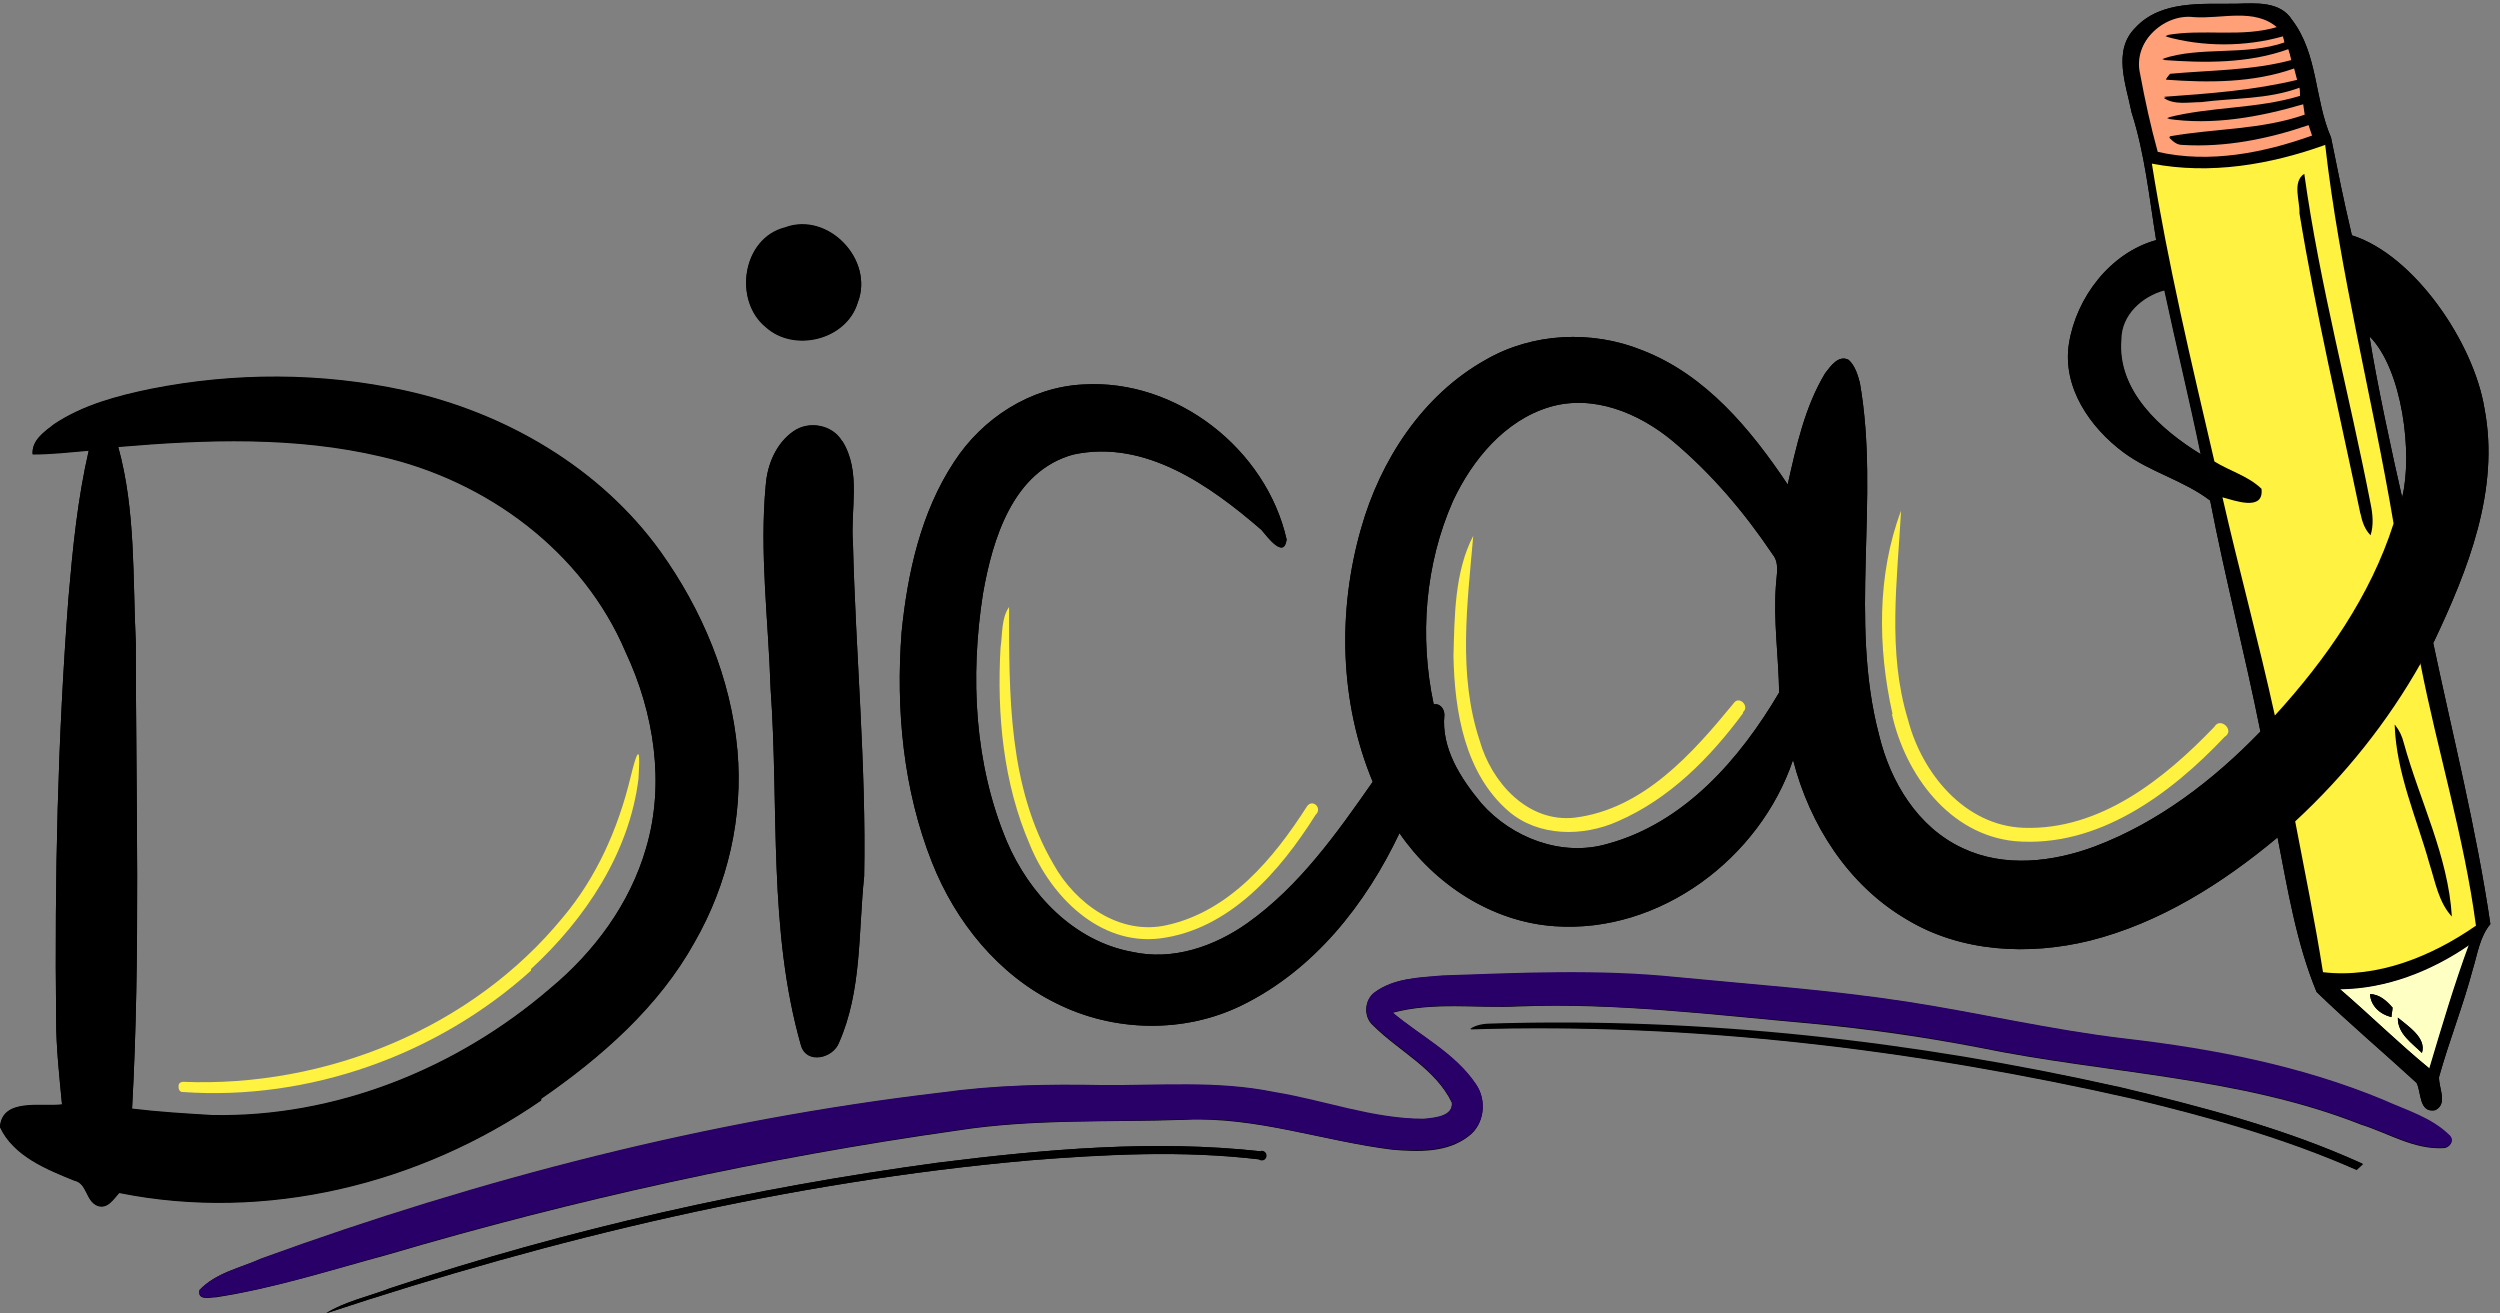
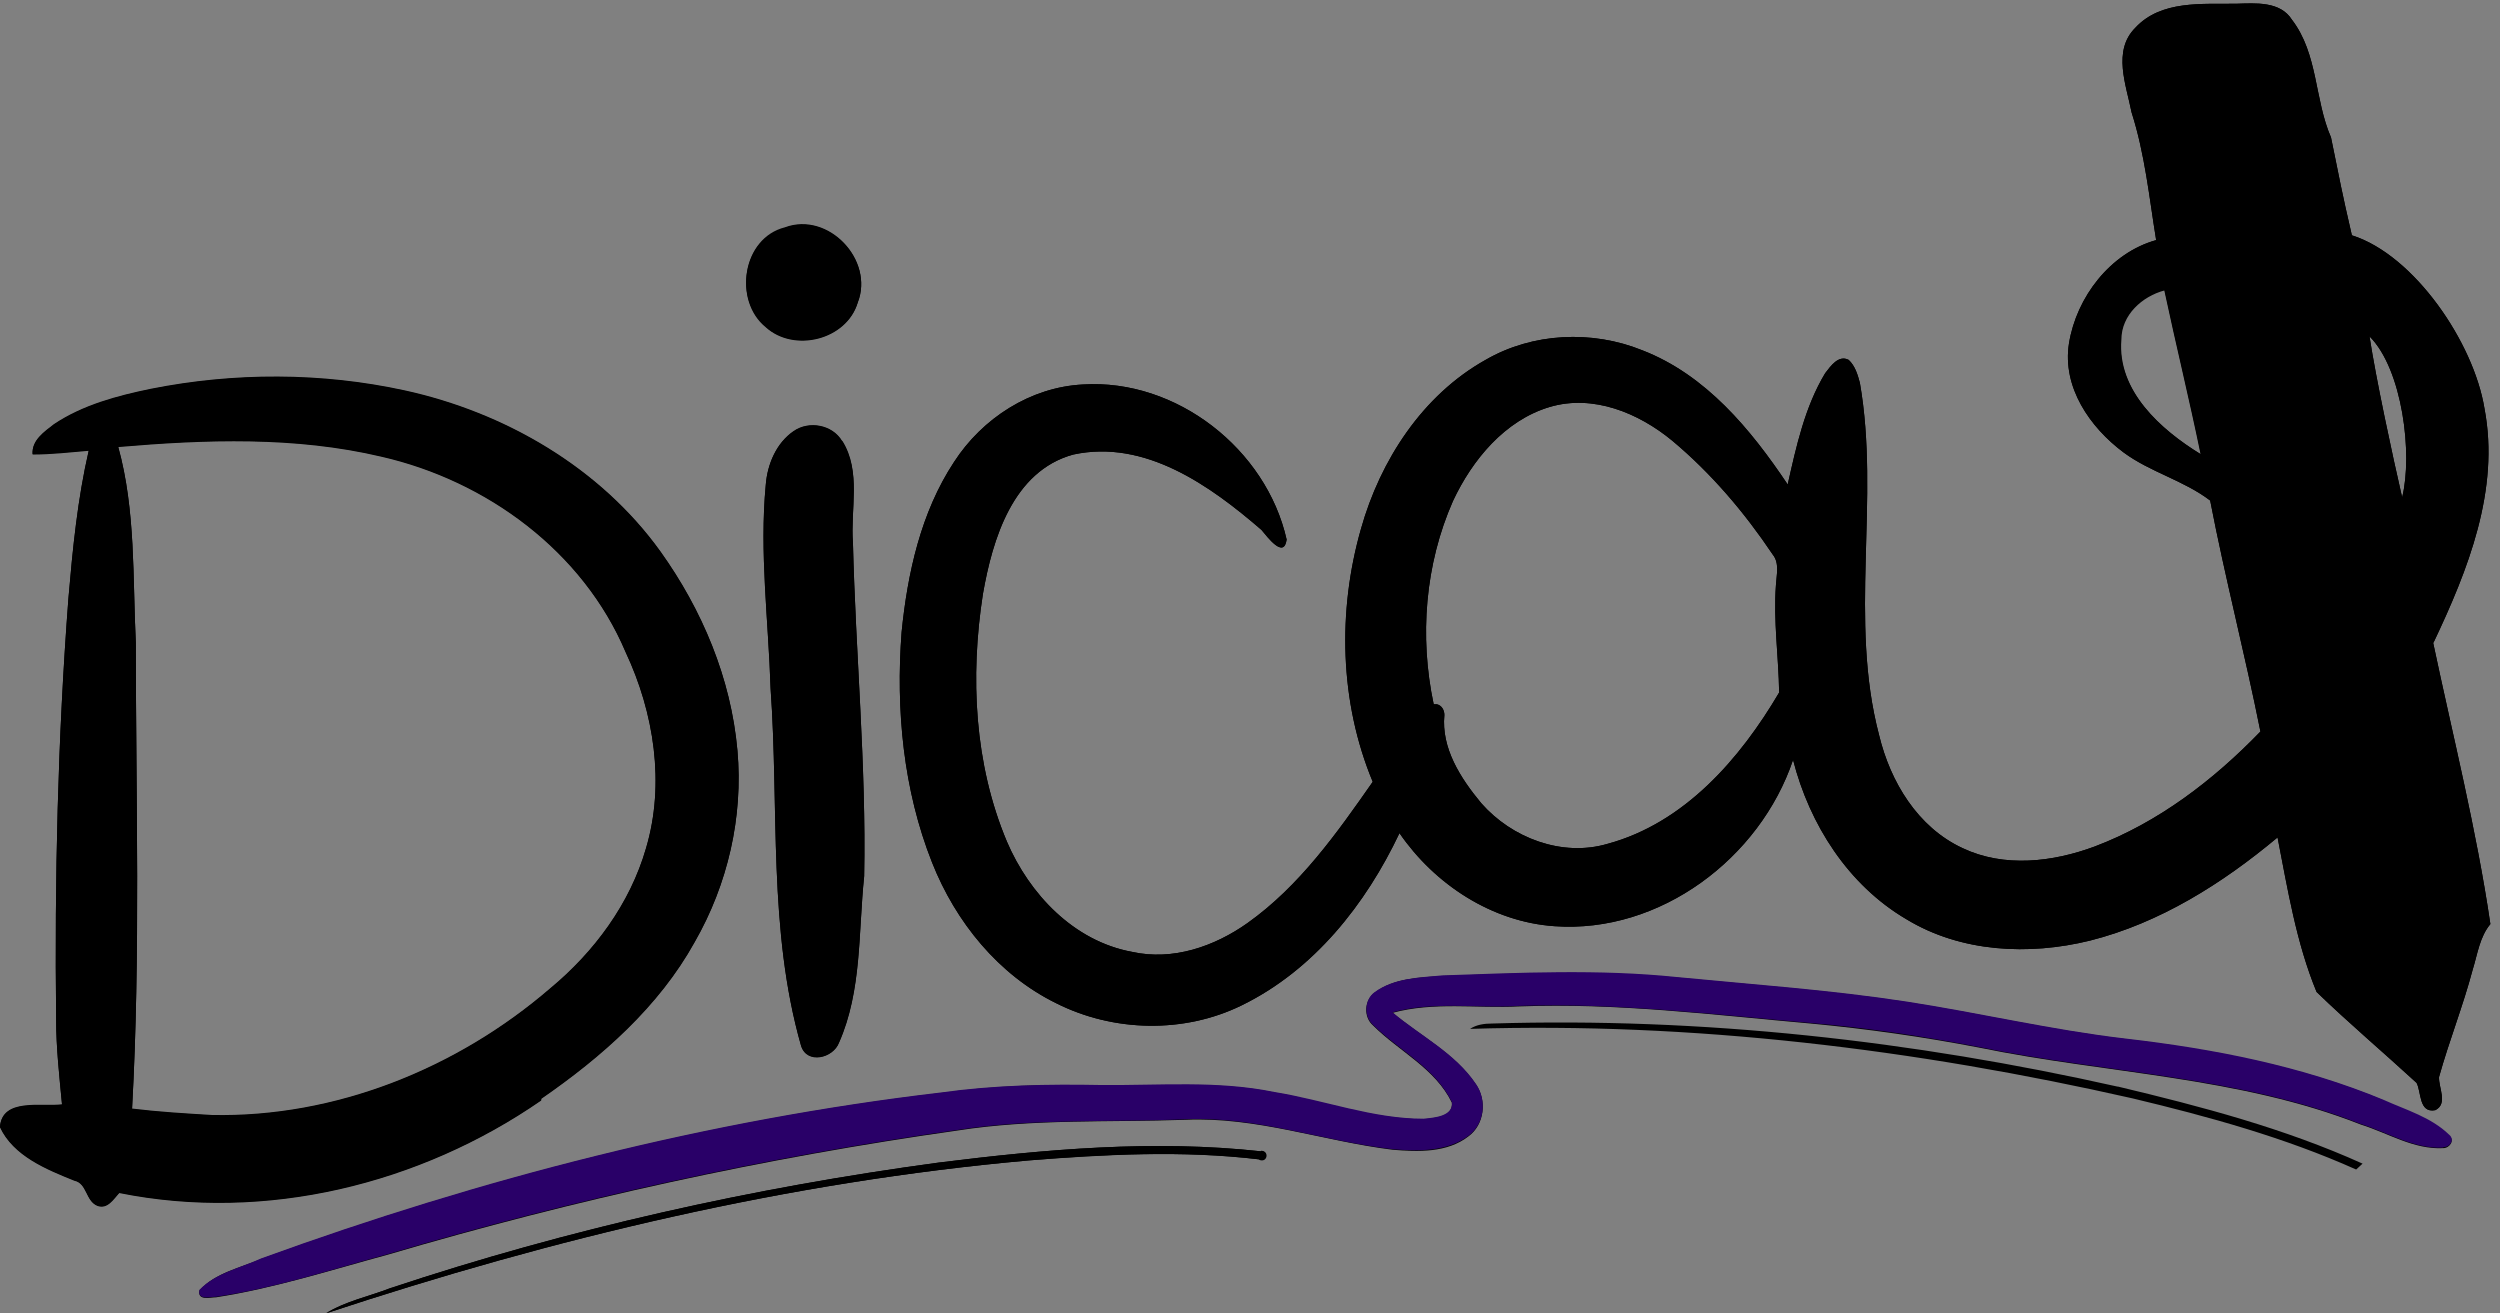
<svg xmlns="http://www.w3.org/2000/svg" height="245.6" preserveAspectRatio="xMidYMid meet" version="1.0" viewBox="17.1 6.2 467.5 245.6" width="467.5" zoomAndPan="magnify">
  <rect x="17.1" y="6.2" width="467.5" height="245.6" fill="#808080" stroke="none" />
  <g data-name="Layer 2">
    <g id="change1_1">
      <path d="M252.9,221.5c-20.1-2.2-40.3-.4-60.3,2.1-34.8,4.7-69.2,12.4-102.6,23.5-4,1.6-8.3,2.4-12,4.7,42.6-14.1,86.6-24.6,131.4-28.6,14.3-1.1,28.8-1.9,43.1-.2,1.5,.7,1.9-1.7,.4-1.6Z" />
      <path d="M118.3,211.6c11.3-7.8,22-17.2,28.7-29.3,6.2-10.8,9.1-23.4,8-35.8-1.2-13.5-6.6-26.3-14.4-37.2-11.3-15.7-29.1-26-47.8-30.1-15.6-3.4-31.9-3.4-47.5-.3-6.3,1.3-12.7,3-18.1,6.6-1.8,1.4-4.2,3-4,5.6,3.5,0,7-.4,10.5-.7-2.1,9.1-3,18.3-3.8,27.6-2,26.2-2.6,52.5-2.3,78.8,0,5.3,.6,10.6,1.1,15.9-3.7,.5-11.2-1.3-11.6,4.2,2.5,5.4,8.7,7.9,13.9,10,2.4,.5,2.1,3.8,4.3,4.7,1.9,.7,3-1.2,4.1-2.4,27.3,5.5,56.2-1.6,78.9-17.3Zm-76.5,1.8c1.6-29,.7-58,.7-87-.6-12.2,0-24.8-3.3-36.7,16.4-1.4,33.1-2,49.2,1.8,19.7,4.5,37.7,17.7,45.7,36.6,5.3,11.3,7.4,24.6,3.8,36.7-3,10.4-9.7,19.4-17.9,26.2-17.4,15-40.2,24.2-63.3,23.7-5-.3-10-.6-14.9-1.2Z" />
-       <path d="M296.2,197.7c-1.4,0-2.9,.2-4.1,1,41.6-1.3,83.3,3.8,123.9,13,14.2,3.4,28.4,7.4,41.8,13.3,.3-.3,.9-.8,1.2-1.1-14.5-6.7-30.2-10.7-45.7-14.4-38.3-8.5-77.7-12.9-117-11.8Z" />
      <path d="M472.2,126.3c6.4-13.5,12.4-28.5,9.5-43.7-2-12.3-13.1-28.7-24.8-32.4-1.9-8.2-2.2-10-3.9-18.3-3.1-7.1-2.4-15.6-7.3-22-2.2-3.5-6.8-3.1-10.4-3-6.4,.1-14.1-.7-18.9,4.5-4.3,4.3-1.7,10.7-.7,15.8,2.5,7.8,3.3,15.9,4.6,23.9-8.6,2.4-14.9,10.7-16.3,19.3-1.3,8.2,3.9,15.7,10.2,20.4,5,3.7,11.2,5.2,16.2,9,2.8,14.5,6.5,28.7,9.4,43.2-8.8,9.1-19.1,17-31,21.5-7.8,2.9-16.9,4-24.7,.3-8.4-3.9-13.5-12.4-15.6-21.1-5.7-21.6,.2-44.1-3.6-65.9-.4-1.5-.9-3.2-2.1-4.3-1.9-1-3.4,1.2-4.4,2.5-3.8,6.3-5.4,13.7-7,20.8-6.9-10.3-15.3-20.5-27.2-25.1-9.4-3.8-20.5-3.3-29.3,1.8-11.8,6.6-19.7,18.8-23.3,31.6-4.4,15.4-4,32.4,2.2,47.3-6.7,9.6-13.7,19.5-23.4,26.4-6.2,4.4-14,7.1-21.6,5.4-10.9-2-19.2-10.8-23.4-20.6-6.1-14.5-6.9-30.8-4.5-46.3,1.8-10.3,5.6-23,16.9-26.1,13.4-2.9,25.6,5.8,35.2,14.1,1.1,1.3,4.2,5.5,4.7,1.8-3.8-16.9-20.6-30.1-38.1-29-9.8,.5-18.8,6.3-24.1,14.5-6.2,9.4-8.7,20.8-9.8,31.8-1.1,14.5,.3,29.5,5.7,43.1,4.4,11.1,12.4,21,23.2,26.3,10.7,5.4,23.9,5.7,34.7,.4,13.5-6.6,23.2-18.9,29.5-32.2,6.6,9.6,17.3,16.6,29,17.4,19.7,1.4,38.4-12.7,44.6-31.1,3.1,12.1,10.3,23.4,21.2,29.8,10.2,6.2,22.9,6.8,34.3,4,13.1-3.3,24.8-10.7,35.1-19.3,1.9,9.7,3.5,19.7,7.3,28.9,6.1,5.9,12.5,11.3,18.7,17,.9,1.7,.4,5.7,3.5,5.1,2.4-1.2,.6-4.2,.7-6.2,1.9-6.8,4.5-13.3,6.3-20.1,.9-2.9,1.3-6.1,3.3-8.5-2.6-17.7-7-35.1-10.7-52.6Zm-154.5,37.7c-8.5,2.5-17.9-1.1-23.6-7.6-3.9-4.7-7.5-10.3-6.9-16.5,0-.9-.5-1.8-1.4-2h-.6c-2.7-12.7-1.6-26.2,3.6-38,3.6-7.7,9.7-15.1,18.1-17.6,8.1-2.4,16.6,1.1,22.9,6.3,7.3,6.1,13.5,13.4,18.8,21.3,1.3,1.6,.7,3.8,.6,5.7-.5,6.7,.5,13.4,.6,20.1-7.3,12.4-17.7,24.4-32.1,28.3Zm148.6-64.8c-1.8-7.8-4.9-22.2-6.1-30.1,6.2,6.2,8.1,22.1,6.1,30.1Zm-52.5-29.5c0-4.6,3.9-8.1,8.1-9.2,2.2,10.3,4.7,20.5,6.8,30.7-7.5-4.6-15.7-11.9-14.9-21.5Z" />
      <path d="M174.6,88.7c-1.8-3.1-6.2-3.9-9.1-1.9-3.2,2.2-4.9,6.2-5.2,10-1.2,12.7,.5,25.4,.9,38.1,1.6,22.3-.5,45.1,5.7,66.8,1.1,3.5,6,2.4,7.1-.6,4.3-9.8,3.6-20.7,4.7-31.1,.4-20.8-1.6-41.6-2.1-62.4-.5-6.3,1.6-13.3-2-19Z" />
      <path d="M160.3,67.3c5.3,4.8,15.1,2.4,17.2-4.6,3.1-7.9-5.5-17-13.6-14-8,2-9.7,13.6-3.6,18.5Z" />
      <path d="M462.9,212c-15.4-6.4-31.9-9.5-48.4-11.5-13.7-1.6-27.2-4.8-40.8-6.9-14.3-2.2-28.7-3.2-43.1-4.6-14.6-1.4-29.2-.8-43.8-.3-4.3,.3-9,.4-12.6,3.1-2,1.4-2.2,4.6-.3,6.2,4.8,4.8,11.6,8,14.7,14.4,.3,2.7-3.4,2.9-5.3,3.1-9.5,0-18.6-3.4-27.9-5-10.6-2.2-21.5-1.1-32.3-1.3-10.1-.3-20.1,0-30.1,1.4-43.4,5.1-85.9,16.1-127,31-4,1.7-8.6,2.6-11.6,5.9-.4,2,2,1.3,3.1,1.3,10.9-1.7,21.5-5.1,32.2-8,34.9-10.3,70.5-18.1,106.5-23.2,14.1-2.2,28.4-1.5,42.6-2,13.2-.6,25.8,4,38.7,5.6,4.8,.4,10.2,.6,14.2-2.5,3-2.2,3.5-6.7,1.4-9.7-3.9-5.8-10.3-9-15.6-13.4,7.7-2.1,15.8-.8,23.7-1.2,18.2-.7,36.4,1.6,54.5,3.2,10.6,1,21.1,2.5,31.5,4.5,23.8,4.9,48.6,5.4,71.4,14.4,5.1,1.6,9.9,4.7,15.4,4.4,1.2,0,2.2-1.5,1.1-2.3-3.4-3.3-8-4.6-12.2-6.5Z" />
    </g>
  </g>
  <g data-name="Layer 1">
    <g id="change2_1">
-       <path d="M449.5,31.7c-.2-.7-.5-1.4-.7-2.1-7.6,2.6-15.6,4.2-23.6,3.7-1.1,0-1.8-.7-2.5-1.4,8.5-1.5,17.2-1.2,25.4-4.1-.1-.7-.2-1.4-.3-2.1-8.2,2.4-17,4-25.5,2.7,8-2.1,16.8-1.6,24.9-4.1,0-.4,0-1.3-.1-1.7-5.9,2.2-12.3,1.9-18.4,2.7-2.3,0-5,.6-7-.8,8.4-.6,16.8-1.2,25-3.2-.2-.8-.4-1.5-.6-2.3-7.6,2.7-16,2.7-24,2.1,.2-.2,.5-.7,.7-.9,7.6-.7,15.4-.6,22.8-2.6-.1-.6-.4-1.7-.6-2.2-7.5,2.7-15.7,2.6-23.6,2,7.1-2.4,15.6-.5,22.9-3.1,0-.3-.2-.9-.3-1.3-7,2-15.1,2-22,0,6.9-1.3,14.2,.6,21-1.6-4.3-3.8-10.5-1.6-15.7-2-5.8-.7-11.6,5.1-10.3,10.9,1,4.9,2,9.8,3.3,14.6,9.7,2.2,19.8,.2,29-3.1Z" fill="#ffa078" />
+       <path d="M449.5,31.7Z" fill="#ffa078" />
    </g>
    <g id="change3_1">
-       <path d="M471.5,206c2.3-7.8,4.6-15.5,7.4-23.1-7.1,4.9-15.5,8.2-24.2,8.3,5.7,4.9,11,10.1,16.8,14.9Zm-1.5-2.9c-1.8-1.8-4.6-3.6-4.5-6.6,1.9,1.6,5.4,3.8,4.5,6.6Zm-5.5-8.4c0,.4-.2,1.3-.2,1.7-2.1-.5-3.9-2.1-4-4.3,1.8,0,3.2,1.3,4.3,2.6Z" fill="#feffc2" />
-     </g>
+       </g>
    <g id="change1_2">
      <path d="M472.2,126.3c6.4-13.5,12.4-28.5,9.5-43.7-2-12.3-13.1-28.7-24.8-32.4-1.9-8.2-2.2-10-3.9-18.3-3.1-7.1-2.4-15.6-7.3-22-2.2-3.5-6.8-3.1-10.4-3-6.4,.1-14.1-.7-18.9,4.5-4.3,4.3-1.7,10.7-.7,15.8,2.5,7.8,3.3,15.9,4.6,23.9-8.6,2.4-14.9,10.7-16.3,19.3-1.3,8.2,3.9,15.7,10.2,20.4,5,3.7,11.2,5.2,16.2,9,2.8,14.5,6.5,28.7,9.4,43.2-8.8,9.1-19.1,17-31,21.5-7.8,2.9-16.9,4-24.7,.3-8.4-3.9-13.5-12.4-15.6-21.1-5.7-21.6,.2-44.1-3.6-65.9-.4-1.5-.9-3.2-2.1-4.3-1.9-1-3.4,1.2-4.4,2.5-3.8,6.3-5.4,13.7-7,20.8-6.9-10.3-15.3-20.5-27.2-25.1-9.4-3.8-20.5-3.3-29.3,1.8-11.8,6.6-19.7,18.8-23.3,31.6-4.4,15.4-4,32.4,2.2,47.3-6.7,9.6-13.7,19.5-23.4,26.4-6.2,4.4-14,7.1-21.6,5.4-10.9-2-19.2-10.8-23.4-20.6-6.1-14.5-6.9-30.8-4.5-46.3,1.8-10.3,5.6-23,16.9-26.1,13.4-2.9,25.6,5.8,35.2,14.1,1.1,1.3,4.2,5.5,4.7,1.8-3.8-16.9-20.6-30.1-38.1-29-9.8,.5-18.8,6.3-24.1,14.5-6.2,9.4-8.7,20.8-9.8,31.8-1.1,14.5,.3,29.5,5.7,43.1,4.4,11.1,12.4,21,23.2,26.3,10.7,5.4,23.9,5.7,34.7,.4,13.5-6.6,23.2-18.9,29.5-32.2,6.6,9.6,17.3,16.6,29,17.4,19.7,1.4,38.4-12.7,44.6-31.1,3.1,12.1,10.3,23.4,21.2,29.8,10.2,6.2,22.9,6.8,34.3,4,13.1-3.3,24.8-10.7,35.1-19.3,1.9,9.7,3.5,19.7,7.3,28.9,6.1,5.9,12.5,11.3,18.7,17,.9,1.7,.4,5.7,3.5,5.1,2.4-1.2,.6-4.2,.7-6.2,1.9-6.8,4.5-13.3,6.3-20.1,.9-2.9,1.3-6.1,3.3-8.5-2.6-17.7-7-35.1-10.7-52.6Zm-154.5,37.7c-8.5,2.5-17.9-1.1-23.6-7.6-3.9-4.7-7.5-10.3-6.9-16.5,0-.9-.5-1.8-1.4-2h-.6c-2.7-12.7-1.6-26.2,3.6-38,3.6-7.7,9.7-15.1,18.1-17.6,8.1-2.4,16.6,1.1,22.9,6.3,7.3,6.1,13.5,13.4,18.8,21.3,1.3,1.6,.7,3.8,.6,5.7-.5,6.7,.5,13.4,.6,20.1-7.3,12.4-17.7,24.4-32.1,28.3Zm148.6-64.8c-1.8-7.8-4.9-22.2-6.1-30.1,6.2,6.2,8.1,22.1,6.1,30.1ZM427.4,9.2c5.2,.4,11.4-1.8,15.7,2-6.8,2.1-14.1,.3-21,1.6,6.9,2,15,1.9,22,0,0,.3,.2,.9,.3,1.3-7.4,2.6-15.9,.7-22.9,3.1,7.9,.6,16,.8,23.6-2,.1,.6,.4,1.7,.6,2.2-7.4,2-15.2,1.9-22.8,2.6-.2,.2-.5,.7-.7,.9,8,.5,16.4,.6,24-2.1,.2,.8,.4,1.5,.6,2.3-8.2,2-16.6,2.6-25,3.2,2.1,1.4,4.7,.8,7,.8,6.2-.8,12.5-.5,18.4-2.7,0,.4,0,1.3,.1,1.7-8.1,2.5-16.9,2-24.9,4.1,8.5,1.3,17.3-.3,25.5-2.7,.1,.7,.2,1.4,.3,2.1-8.2,2.9-17,2.6-25.4,4.1,.7,.7,1.4,1.5,2.5,1.4,8,.5,16.1-1.1,23.6-3.7,.2,.7,.5,1.4,.7,2.1-9.2,3.3-19.3,5.3-29,3.1-1.3-4.7-2.4-9.7-3.3-14.6-1.4-5.9,4.4-11.6,10.3-10.9Zm-13.7,60.4c0-4.6,3.9-8.1,8.1-9.2,2.2,10.3,4.7,20.5,6.8,30.7-7.5-4.6-15.7-11.9-14.9-21.5Zm28.7,70.4c-3-13.7-6.7-27.2-9.8-40.8,2.3,.6,7.8,2.7,7.3-1.6-2.4-2.4-5.9-3.3-8.8-5.1-4.3-18.5-8.7-37-11.7-55.7,10.8,2.1,22.1,.2,32.4-3.5,2.7,23.9,8.8,47.2,12.8,70.9-4.3,13.5-12.7,25.5-22.2,35.9Zm29,66c-5.8-4.7-11.1-10-16.8-14.9,8.7,0,17.1-3.4,24.2-8.3-2.8,7.6-5.1,15.4-7.4,23.1Zm-20-18c-1.5-9.4-3.4-18.8-5.2-28.2,9.3-8.6,17.2-18.6,23.5-29.6,3.2,16.4,8.2,32.5,10.4,49.1-8.3,5.8-18.4,9.9-28.6,8.7Zm8.9-81.6c-1.1-1.1-1.6-2.6-1.9-4.1-3.9-18.7-8.3-37.3-11.4-56.2,.1-2.3-1.4-5.9,.9-7.4,2.9,20.8,8.4,41.1,12.4,61.7,.4,1.9,.6,4,0,5.9ZM163.9,48.8c8.1-3,16.7,6.1,13.6,14-2.1,7-11.9,9.4-17.2,4.6-6.1-4.9-4.4-16.6,3.6-18.5Zm-45.6,162.9c11.3-7.8,22-17.2,28.7-29.3,6.2-10.8,9.1-23.4,8-35.8-1.2-13.5-6.6-26.3-14.4-37.2-11.3-15.7-29.1-26-47.8-30.1-15.6-3.4-31.9-3.4-47.5-.3-6.3,1.3-12.7,3-18.1,6.6-1.8,1.4-4.2,3-4,5.6,3.5,0,7-.4,10.5-.7-2.1,9.1-3,18.3-3.8,27.6-2,26.2-2.6,52.5-2.3,78.8,0,5.3,.6,10.6,1.1,15.9-3.7,.5-11.2-1.3-11.6,4.2,2.5,5.4,8.7,7.9,13.9,10,2.4,.5,2.1,3.8,4.3,4.7,1.9,.7,3-1.2,4.1-2.4,27.3,5.5,56.2-1.6,78.9-17.3Zm-76.5,1.8c1.6-29,.7-58,.7-87-.6-12.2,0-24.8-3.3-36.7,16.4-1.4,33.1-2,49.2,1.8,19.7,4.5,37.7,17.7,45.7,36.6,5.3,11.3,7.4,24.6,3.8,36.7-3,10.4-9.7,19.4-17.9,26.2-17.4,15-40.2,24.2-63.3,23.7-5-.3-10-.6-14.9-1.2ZM176.6,107.7c.5,20.8,2.5,41.6,2.1,62.4-1.1,10.4-.4,21.4-4.7,31.1-1.1,2.9-6,4.1-7.1,.6-6.2-21.7-4.1-44.5-5.7-66.8-.4-12.7-2.1-25.4-.9-38.1,.3-3.8,1.9-7.8,5.2-10,2.9-2.1,7.3-1.2,9.1,1.9,3.6,5.7,1.5,12.7,2,19Zm299,69.9c-2.5-2.7-3.1-6.5-4.2-9.9-2.4-8.6-6.2-16.9-6.5-26,.8,1,1.3,2.1,1.6,3.3,3,10.9,8.3,21.1,9,32.5Zm-15.4,14.5c1.8,0,3.2,1.3,4.3,2.6,0,.4-.2,1.3-.2,1.7-2.1-.5-3.9-2.1-4-4.3Zm5.3,4.4c1.9,1.6,5.4,3.8,4.5,6.6-1.8-1.8-4.6-3.6-4.5-6.6Zm-52.3,12.9c15.5,3.7,31.1,7.8,45.7,14.4-.3,.3-.9,.8-1.2,1.1-13.4-6-27.6-9.9-41.8-13.3-40.6-9.2-82.3-14.3-123.9-13,1.2-.8,2.7-1,4.1-1,39.3-1.2,78.7,3.2,117,11.8Zm-160.6,13.6c-14.3-1.7-28.7-1-43.1,.2-44.8,4-88.8,14.5-131.4,28.6,3.7-2.3,8-3.2,12-4.7,33.3-11.1,67.8-18.8,102.6-23.5,20-2.5,40.2-4.3,60.3-2.1,1.5-.1,1.1,2.2-.4,1.6Z" />
    </g>
    <g id="change4_1">
      <path d="M474,220.8c-5.5,.3-10.3-2.8-15.4-4.4-22.8-9-47.6-9.5-71.4-14.4-10.4-2-20.9-3.6-31.5-4.5-18.1-1.6-36.3-3.8-54.5-3.2-7.9,.5-16-.9-23.7,1.2,5.2,4.4,11.7,7.6,15.6,13.4,2.1,3,1.6,7.5-1.4,9.7-4,3-9.4,2.9-14.2,2.5-13-1.5-25.5-6.2-38.7-5.6-14.2,.6-28.5-.2-42.6,2-36,5.1-71.7,12.9-106.5,23.2-10.6,2.9-21.2,6.4-32.2,8-1.2,0-3.5,.7-3.1-1.3,3.1-3.2,7.7-4.1,11.6-5.9,41-14.9,83.6-25.9,127-31,10-1.4,20-1.6,30.1-1.4,10.8,.1,21.6-.9,32.3,1.3,9.3,1.5,18.4,5,27.9,5,1.9-.2,5.6-.4,5.3-3.1-3.1-6.4-9.8-9.6-14.7-14.4-1.8-1.6-1.7-4.8,.3-6.2,3.6-2.6,8.3-2.7,12.6-3.1,14.6-.5,29.3-1.2,43.8,.3,14.4,1.4,28.8,2.4,43.1,4.6,13.6,2.1,27.1,5.3,40.8,6.9,16.5,1.9,33,5.1,48.4,11.5,4.2,1.9,8.8,3.2,12.2,6.5,1.1,.9,.1,2.4-1.1,2.3Z" fill="#290068" />
    </g>
    <g id="change5_1">
-       <path d="M451.9,33.3c-10.3,3.7-21.5,5.6-32.4,3.5,3,18.8,7.4,37.2,11.7,55.7,2.9,1.8,6.3,2.7,8.8,5.1,.5,4.3-5,2.2-7.3,1.6,3.1,13.6,6.8,27.1,9.8,40.8,9.5-10.4,17.9-22.4,22.2-35.9-4-23.7-10.1-47-12.8-70.9Zm6.6,69c-3.9-18.7-8.3-37.3-11.4-56.2,.1-2.3-1.4-5.9,.9-7.4,2.9,20.8,8.4,41.1,12.4,61.7,.4,1.9,.6,4,0,5.9-1.1-1.1-1.6-2.6-1.9-4.1Zm11.3,27.9c-6.2,11-14.2,21-23.5,29.6,1.8,9.4,3.7,18.7,5.2,28.2,10.2,1.2,20.4-3,28.6-8.7-2.2-16.6-7.2-32.7-10.4-49.1Zm-4.8,11.6c.8,1,1.3,2.1,1.6,3.3,3,10.9,8.3,21.1,9,32.5-2.5-2.7-3.1-6.5-4.2-9.9-2.4-8.6-6.2-16.9-6.5-26Zm-94-2.1c-2.8-12.4-2.9-26.1,1.6-38-.7,13-2.6,26.4,1.3,39.1,2.6,10,10.6,19.8,21.6,20.2,14.3,.5,26.3-9.1,35.7-18.9,1.1-1.9,3.9,.7,1.9,1.9-10.1,10.7-23.7,20.8-39.2,19.5-12.3-1.2-20.5-12.5-23-23.7Zm-27.9-.2c-6.2,8.4-13.8,16.1-23.5,20.3-6.5,2.9-14.8,2.9-20.4-1.9-8.2-7.1-10.1-18.7-10.3-29,.2-7.5,.2-15.8,3.7-22.5-1.1,12.7-2.9,25.9,1.2,38.3,2.2,7.8,9,15.4,17.8,14.4,12.8-1.6,22-12,29.7-21.4,1-1.5,3.1,.6,1.7,1.7Zm-81.6,17.5c1-1.5,3,.3,1.6,1.6-6.6,10.5-16.1,21.5-29.2,23.1-11.2,1.3-20.3-7.9-24.2-17.5-5-11.5-6.2-24.4-5.5-36.9,.4-2.6,.1-5.4,1.6-7.6,0,16.3-.2,33.6,8.3,48.1,4.1,7.4,12.4,13.4,21.2,11.4,11.8-2.6,20-12.5,26.2-22.2Zm-145.1,30.7c-17.5,15.8-41.6,24.4-65.2,22.7-.4,0-.7-.4-.7-.8v-.4c0-.4,.4-.7,.8-.7,26.7,1.1,54.1-10,71.1-30.8,6.3-7.5,10.3-16.6,12.6-26.1s1.5-.7,1.5,.2,0,0,0,0c0,0,0,0,0,0-1.7,13.9-10,26.3-20.1,35.6Z" fill="#fff241" />
-     </g>
+       </g>
  </g>
</svg>